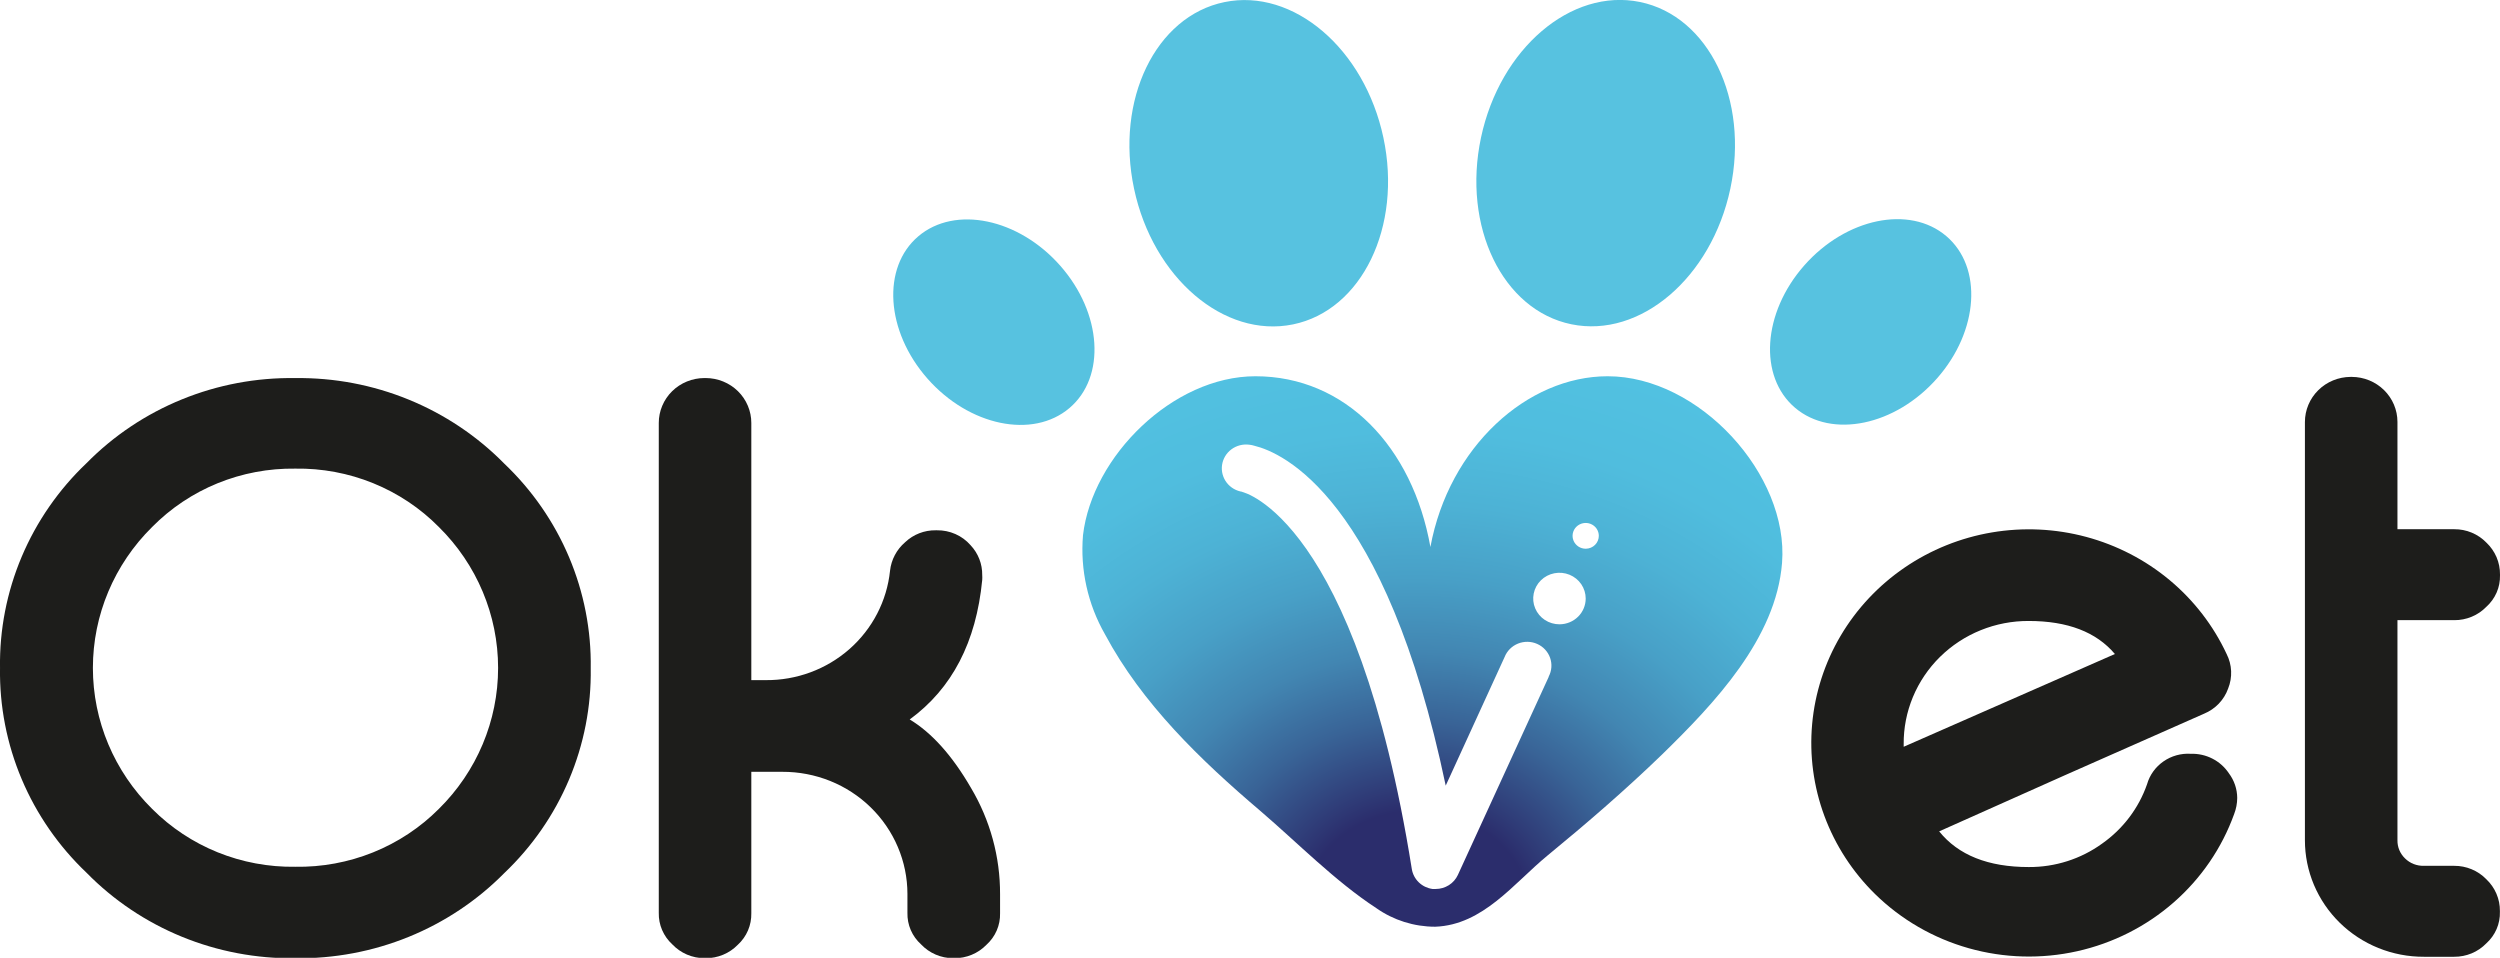
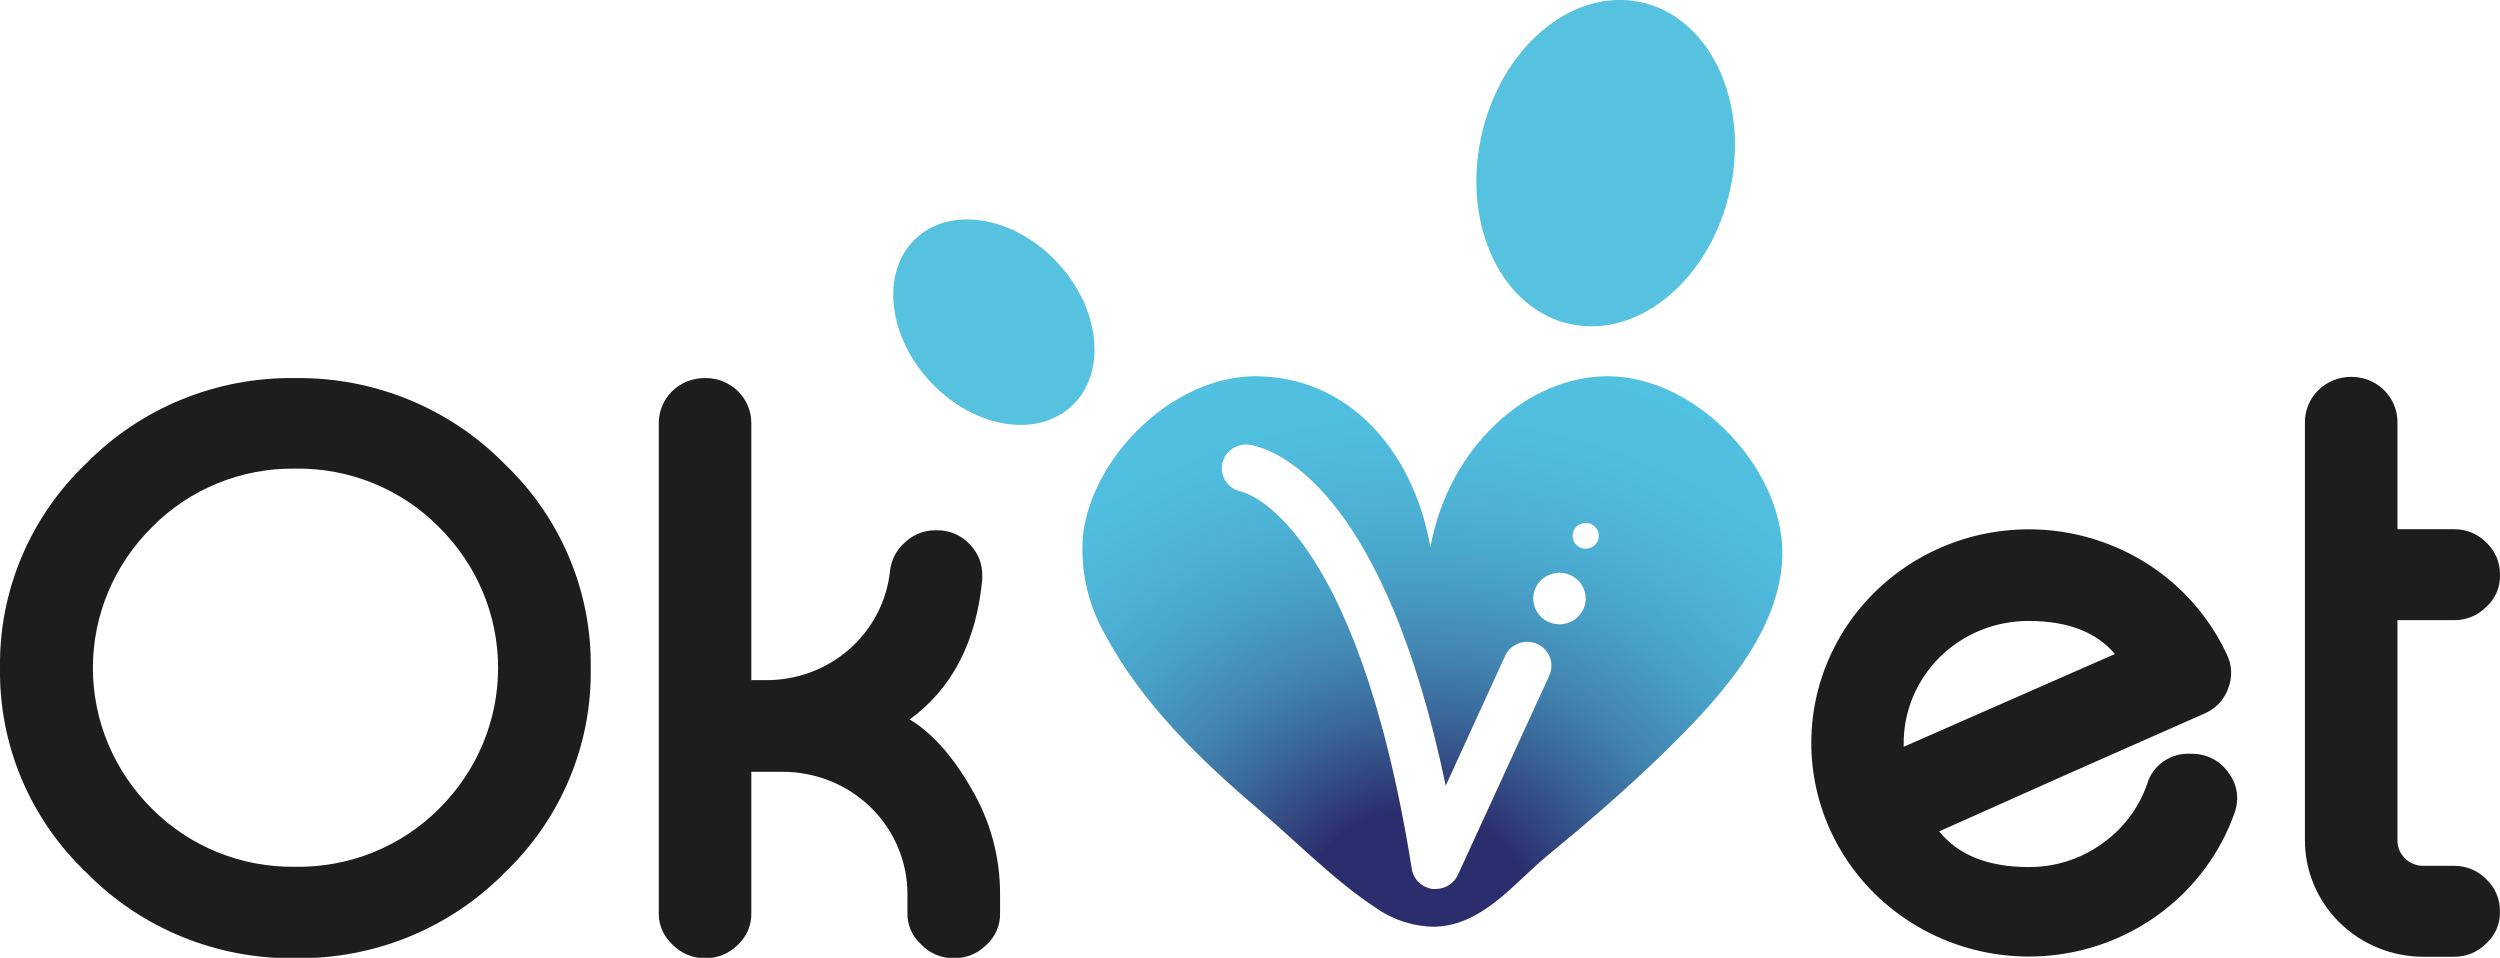
<svg xmlns="http://www.w3.org/2000/svg" width="154" height="59" viewBox="0 0 154 59" fill="none">
  <g clip-path="url(#clip0_6568_186)">
    <path d="M99.031 23.177C94.093 23.177 89.258 27.507 88.113 33.694C87.01 27.512 82.864 23.177 77.335 23.177C72.252 23.177 67.277 28.113 66.712 32.972C66.535 35.095 67.008 37.221 68.07 39.078C70.355 43.352 73.946 46.812 77.625 49.942C79.921 51.906 82.247 54.287 84.781 55.941C85.839 56.686 87.107 57.086 88.409 57.086C91.357 56.979 93.249 54.409 95.321 52.705C97.752 50.71 100.156 48.634 102.4 46.461C105.607 43.327 109.406 39.337 109.774 34.676C110.204 29.252 104.675 23.177 99.031 23.177ZM95.404 41.688L89.803 53.901C89.683 54.157 89.492 54.375 89.25 54.527C89.008 54.679 88.727 54.761 88.44 54.761C88.374 54.765 88.308 54.765 88.243 54.761C87.924 54.717 87.629 54.575 87.399 54.354C87.17 54.133 87.019 53.846 86.968 53.534C83.522 31.924 76.579 30.311 76.506 30.3H76.553C76.16 30.247 75.805 30.043 75.566 29.733C75.327 29.423 75.224 29.032 75.278 28.647C75.332 28.262 75.54 27.913 75.856 27.678C76.172 27.444 76.57 27.342 76.962 27.395C77.069 27.406 77.175 27.428 77.278 27.461C78.988 27.878 85.336 30.616 89.056 48.395L92.684 40.472C92.757 40.286 92.868 40.117 93.01 39.975C93.152 39.832 93.322 39.72 93.51 39.645C93.698 39.569 93.9 39.532 94.103 39.536C94.306 39.539 94.506 39.583 94.691 39.666C94.876 39.748 95.042 39.866 95.178 40.013C95.315 40.161 95.42 40.334 95.486 40.522C95.552 40.711 95.579 40.91 95.564 41.109C95.549 41.308 95.493 41.501 95.399 41.678L95.404 41.688ZM96.062 38.457C95.743 38.457 95.43 38.364 95.164 38.19C94.898 38.015 94.691 37.767 94.569 37.477C94.446 37.187 94.414 36.868 94.477 36.56C94.539 36.252 94.693 35.969 94.919 35.747C95.145 35.525 95.433 35.374 95.747 35.313C96.061 35.251 96.386 35.283 96.681 35.403C96.976 35.523 97.229 35.727 97.407 35.988C97.584 36.249 97.679 36.556 97.679 36.87C97.679 37.288 97.511 37.69 97.211 37.987C96.911 38.284 96.504 38.453 96.078 38.457H96.062ZM97.679 33.801C97.519 33.801 97.363 33.755 97.23 33.668C97.097 33.58 96.993 33.456 96.932 33.311C96.871 33.166 96.855 33.007 96.886 32.853C96.917 32.699 96.994 32.557 97.107 32.446C97.221 32.335 97.365 32.26 97.521 32.229C97.678 32.198 97.841 32.214 97.988 32.274C98.136 32.334 98.262 32.436 98.351 32.566C98.44 32.697 98.487 32.851 98.487 33.008C98.487 33.215 98.404 33.415 98.256 33.563C98.108 33.712 97.906 33.797 97.695 33.801H97.679Z" fill="url(#paint0_radial_6568_186)" />
-     <path d="M119.325 23.303C121.896 20.381 122.147 16.458 119.887 14.54C117.626 12.621 113.709 13.435 111.138 16.356C108.567 19.278 108.316 23.201 110.576 25.12C112.837 27.038 116.754 26.224 119.325 23.303Z" fill="#57C2E0" />
    <path d="M106.589 11.623C107.755 6.141 105.261 0.991 101.02 0.122C96.778 -0.747 92.395 2.992 91.23 8.475C90.064 13.958 92.558 19.107 96.799 19.976C101.041 20.846 105.424 17.106 106.589 11.623Z" fill="#57C2E0" />
    <path d="M65.878 25.136C68.138 23.218 67.887 19.294 65.316 16.373C62.745 13.451 58.828 12.638 56.568 14.556C54.307 16.474 54.558 20.398 57.129 23.319C59.7 26.241 63.617 27.055 65.878 25.136Z" fill="#57C2E0" />
-     <path d="M79.649 19.983C83.89 19.114 86.384 13.964 85.218 8.482C84.053 2.999 79.67 -0.741 75.428 0.129C71.187 0.998 68.693 6.147 69.859 11.63C71.024 17.113 75.407 20.852 79.649 19.983Z" fill="#57C2E0" />
    <path d="M18.185 23.29C15.792 23.254 13.417 23.7 11.207 24.601C8.996 25.501 6.998 26.837 5.334 28.526C3.614 30.16 2.254 32.123 1.337 34.294C0.42 36.464 -0.034 38.796 0.001 41.145C-0.034 43.495 0.42 45.827 1.337 47.997C2.254 50.167 3.614 52.13 5.334 53.764C6.995 55.458 8.993 56.798 11.204 57.703C13.414 58.608 15.79 59.059 18.185 59.026C20.58 59.06 22.958 58.613 25.171 57.713C27.384 56.813 29.387 55.478 31.056 53.79C32.776 52.156 34.136 50.193 35.053 48.022C35.97 45.852 36.425 43.52 36.389 41.171C36.425 38.821 35.97 36.489 35.053 34.319C34.136 32.149 32.776 30.186 31.056 28.552C29.389 26.859 27.388 25.52 25.174 24.615C22.961 23.71 20.582 23.259 18.185 23.29ZM27.03 49.831C25.88 50.984 24.502 51.895 22.981 52.507C21.46 53.12 19.828 53.421 18.185 53.393C16.547 53.417 14.921 53.114 13.407 52.502C11.893 51.889 10.521 50.981 9.375 49.831C7.036 47.524 5.722 44.401 5.722 41.145C5.722 37.889 7.036 34.766 9.375 32.459C10.517 31.303 11.887 30.387 13.402 29.769C14.917 29.152 16.544 28.845 18.185 28.867C19.831 28.841 21.465 29.146 22.986 29.764C24.507 30.382 25.884 31.299 27.03 32.459C29.37 34.766 30.683 37.889 30.683 41.145C30.683 44.401 29.37 47.524 27.03 49.831Z" fill="#1D1D1B" />
    <path d="M56.038 44.318C58.647 42.415 60.135 39.551 60.505 35.724C60.512 35.626 60.512 35.527 60.505 35.429C60.516 34.745 60.258 34.084 59.785 33.582C59.529 33.289 59.211 33.055 58.852 32.897C58.494 32.739 58.105 32.66 57.712 32.666H57.645C56.942 32.655 56.264 32.919 55.758 33.399C55.233 33.849 54.9 34.478 54.826 35.159C54.633 37.019 53.74 38.741 52.321 39.988C50.902 41.234 49.06 41.915 47.157 41.896H46.281V26.056C46.282 25.693 46.209 25.333 46.068 24.997C45.927 24.661 45.72 24.356 45.459 24.099C45.197 23.842 44.887 23.638 44.545 23.499C44.203 23.36 43.837 23.288 43.467 23.288H43.395C43.025 23.288 42.658 23.36 42.317 23.499C41.975 23.638 41.664 23.842 41.403 24.099C41.142 24.356 40.935 24.661 40.794 24.997C40.652 25.333 40.58 25.693 40.581 26.056V56.23C40.572 56.594 40.642 56.955 40.786 57.29C40.93 57.625 41.144 57.926 41.415 58.174C41.668 58.441 41.974 58.654 42.315 58.801C42.656 58.947 43.023 59.023 43.395 59.024H43.467C43.837 59.026 44.203 58.954 44.544 58.812C44.884 58.671 45.191 58.462 45.447 58.2C45.718 57.952 45.932 57.651 46.076 57.316C46.219 56.98 46.289 56.619 46.281 56.256V47.544H48.193C49.202 47.54 50.203 47.731 51.137 48.106C52.071 48.482 52.92 49.035 53.636 49.734C54.352 50.433 54.92 51.263 55.308 52.178C55.697 53.093 55.897 54.074 55.898 55.065V56.23C55.889 56.594 55.958 56.956 56.103 57.292C56.248 57.627 56.464 57.928 56.738 58.174C56.99 58.442 57.295 58.655 57.635 58.801C57.974 58.948 58.341 59.023 58.712 59.024H58.785C59.154 59.027 59.521 58.955 59.861 58.813C60.202 58.671 60.509 58.463 60.764 58.2C61.038 57.953 61.254 57.653 61.399 57.317C61.544 56.982 61.614 56.62 61.604 56.256V55.091C61.613 52.786 60.994 50.521 59.811 48.532C58.66 46.547 57.403 45.143 56.038 44.318Z" fill="#1D1D1B" />
    <path d="M134.957 46.434C134.356 46.395 133.76 46.561 133.269 46.903C132.777 47.245 132.42 47.742 132.258 48.311C131.744 49.784 130.775 51.063 129.485 51.97C128.178 52.915 126.595 53.42 124.972 53.41C122.471 53.41 120.631 52.677 119.453 51.212C120.217 50.872 122.792 49.722 127.18 47.762L135.766 43.966C136.111 43.824 136.422 43.613 136.678 43.345C136.934 43.078 137.13 42.761 137.253 42.414C137.391 42.073 137.453 41.707 137.437 41.34C137.421 40.974 137.327 40.615 137.16 40.287C136.343 38.536 135.145 36.982 133.65 35.735C132.156 34.489 130.4 33.58 128.508 33.072C126.616 32.564 124.634 32.471 122.701 32.797C120.769 33.124 118.932 33.864 117.323 34.964C115.713 36.064 114.368 37.497 113.384 39.163C112.4 40.829 111.801 42.687 111.628 44.605C111.455 46.524 111.713 48.456 112.384 50.266C113.055 52.075 114.122 53.718 115.51 55.079C117.113 56.649 119.095 57.795 121.272 58.41C123.448 59.025 125.747 59.089 127.955 58.595C130.163 58.102 132.208 57.068 133.899 55.589C135.59 54.11 136.872 52.235 137.626 50.138C137.747 49.824 137.81 49.492 137.813 49.156C137.81 48.606 137.629 48.071 137.295 47.629C137.042 47.25 136.694 46.941 136.285 46.732C135.876 46.522 135.419 46.42 134.957 46.434ZM117.267 45.843C117.258 44.846 117.452 43.858 117.836 42.934C118.22 42.011 118.787 41.172 119.503 40.466C120.22 39.76 121.073 39.2 122.012 38.82C122.95 38.44 123.957 38.247 124.972 38.252C127.363 38.252 129.131 38.93 130.278 40.287L117.267 46.001V45.843Z" fill="#1D1D1B" />
    <path d="M151.181 38.202C151.551 38.205 151.917 38.133 152.257 37.991C152.598 37.85 152.905 37.641 153.16 37.378C153.433 37.132 153.649 36.832 153.794 36.498C153.939 36.163 154.009 35.802 154 35.439V35.393C154.004 35.026 153.932 34.662 153.788 34.323C153.643 33.985 153.43 33.679 153.16 33.424C152.905 33.161 152.598 32.952 152.257 32.81C151.917 32.669 151.551 32.597 151.181 32.6H147.683V25.985C147.682 25.252 147.385 24.549 146.858 24.031C146.33 23.512 145.616 23.22 144.869 23.217H144.797C144.049 23.221 143.333 23.515 142.806 24.036C142.279 24.556 141.983 25.261 141.983 25.995V51.758C141.982 52.702 142.172 53.638 142.54 54.511C142.909 55.383 143.449 56.176 144.13 56.843C144.812 57.51 145.62 58.039 146.51 58.398C147.4 58.757 148.353 58.941 149.315 58.937H151.176C151.545 58.94 151.912 58.868 152.252 58.727C152.593 58.585 152.9 58.376 153.155 58.113C153.428 57.867 153.645 57.566 153.79 57.231C153.935 56.895 154.004 56.533 153.994 56.169V56.123C153.998 55.757 153.926 55.394 153.781 55.056C153.637 54.718 153.424 54.413 153.155 54.159C152.9 53.896 152.593 53.688 152.252 53.546C151.912 53.404 151.545 53.332 151.176 53.335H149.315C149.099 53.341 148.885 53.303 148.684 53.225C148.483 53.146 148.301 53.028 148.149 52.877C147.998 52.731 147.879 52.557 147.798 52.365C147.718 52.172 147.679 51.966 147.683 51.758V38.202H151.181Z" fill="#1D1D1B" />
  </g>
  <defs>
    <radialGradient id="paint0_radial_6568_186" cx="0" cy="0" r="1" gradientUnits="userSpaceOnUse" gradientTransform="translate(87.269 56.241) scale(38.791 35.044)">
      <stop offset="0.18" stop-color="#2B2D6C" />
      <stop offset="0.22" stop-color="#2F3B77" />
      <stop offset="0.34" stop-color="#396497" />
      <stop offset="0.46" stop-color="#4286B2" />
      <stop offset="0.59" stop-color="#48A0C7" />
      <stop offset="0.72" stop-color="#4DB2D5" />
      <stop offset="0.85" stop-color="#50BDDE" />
      <stop offset="1" stop-color="#51C1E1" />
    </radialGradient>
    <clipPath id="clip0_6568_186">
      <rect width="154" height="59" fill="white" />
    </clipPath>
  </defs>
</svg>